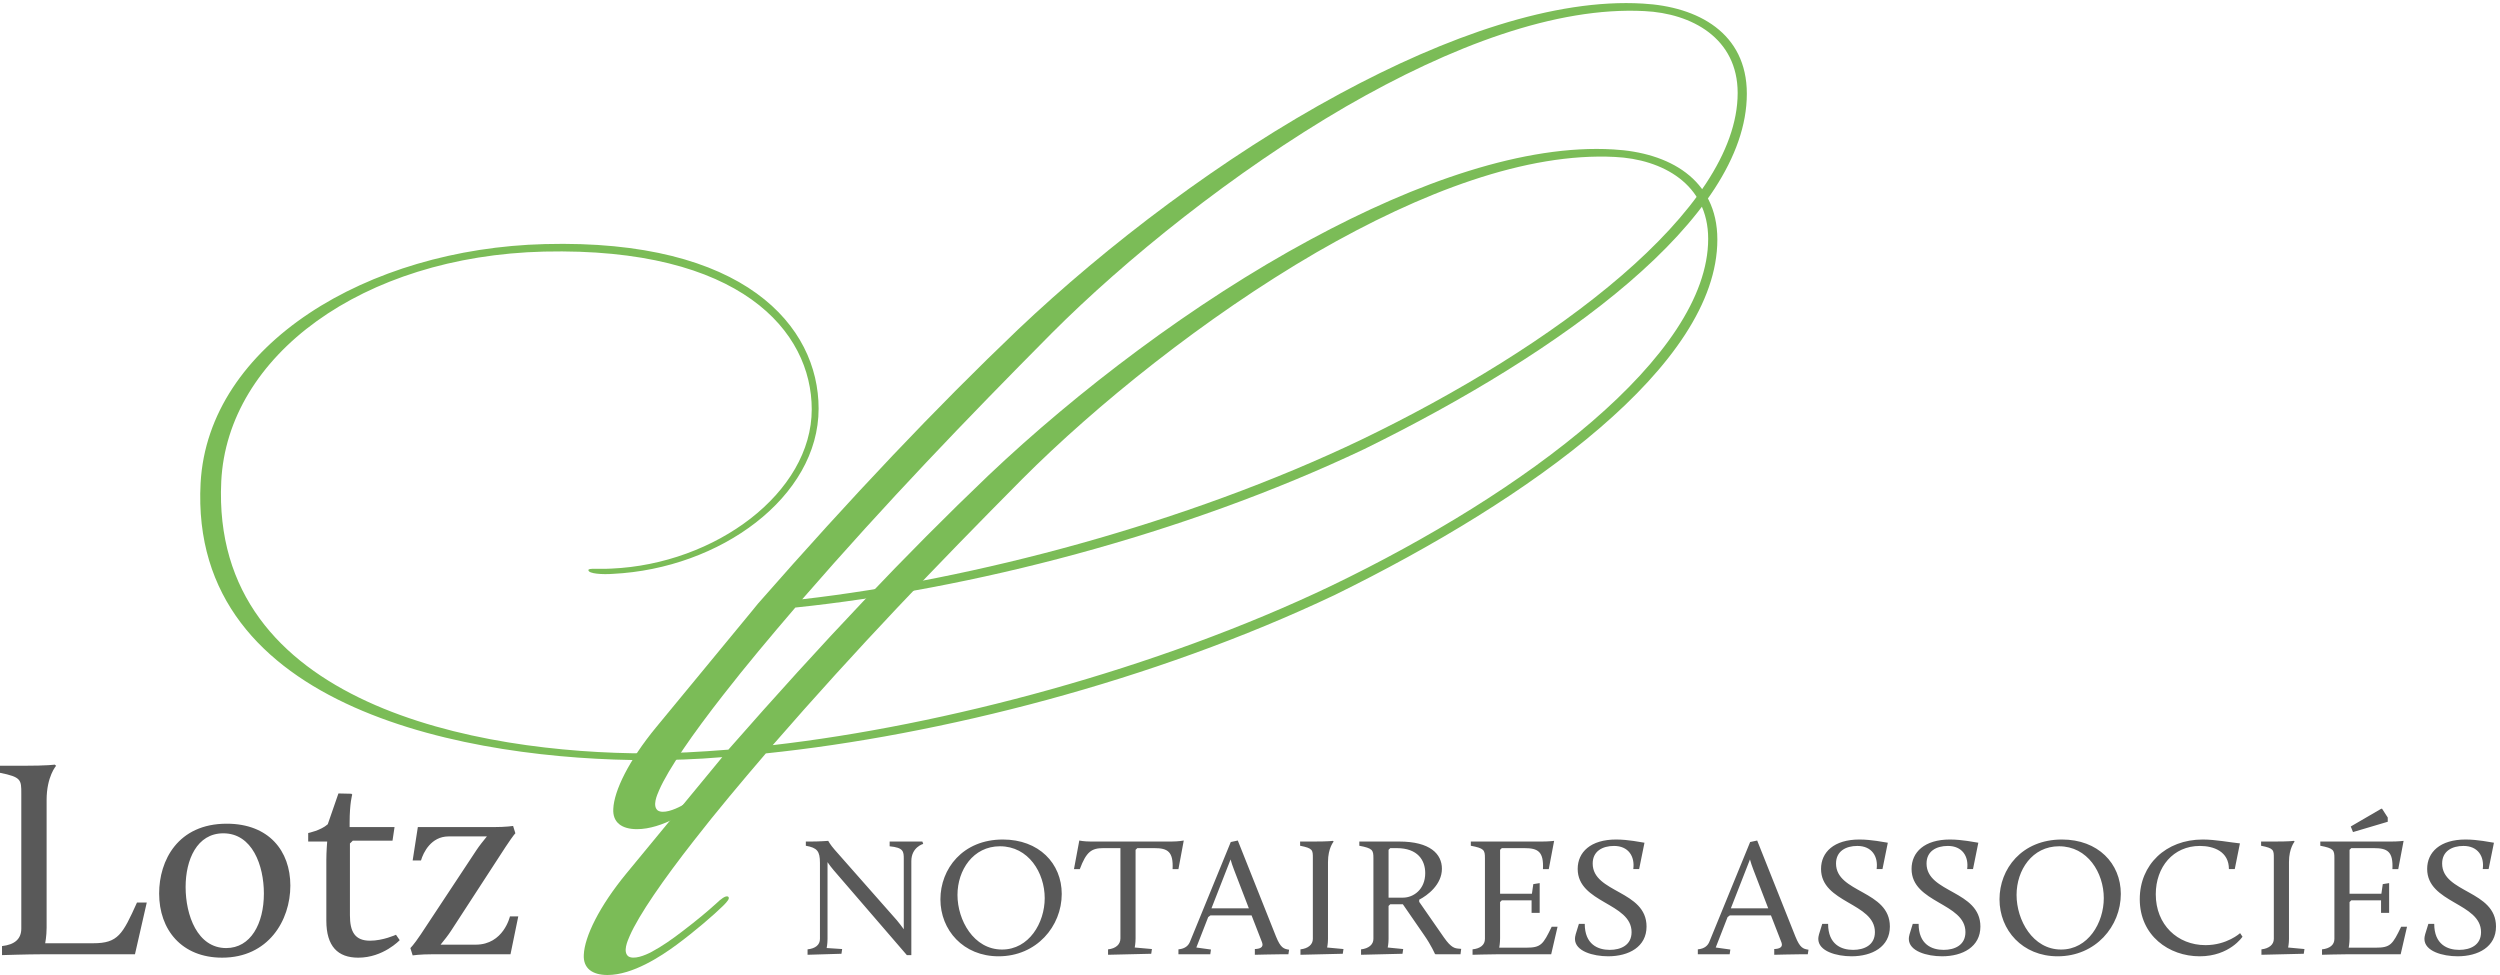
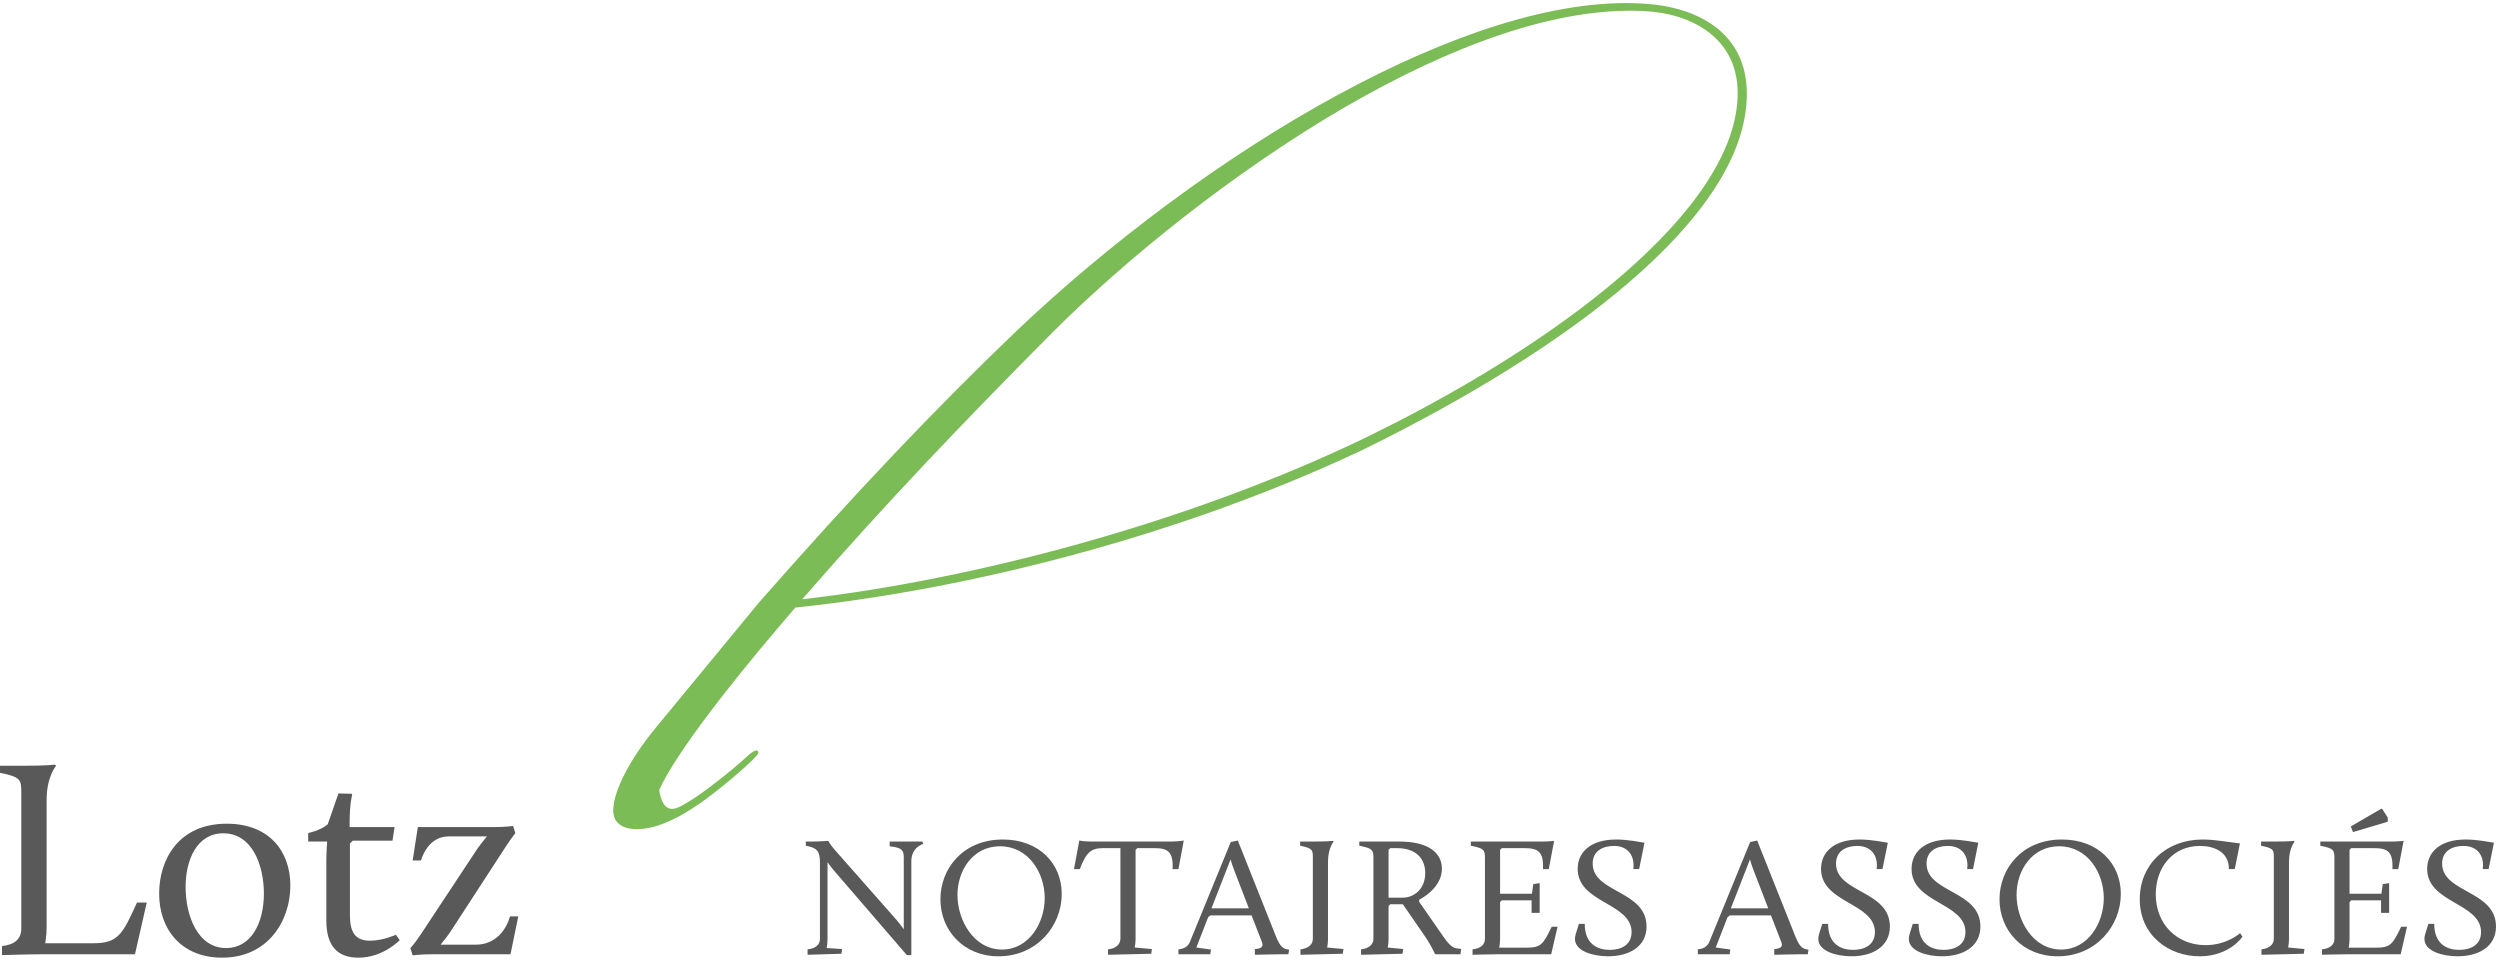
<svg xmlns="http://www.w3.org/2000/svg" width="200" height="78" viewBox="0 0 200 78">
  <g fill="none" fill-rule="evenodd">
    <g fill="#7BBC57" transform="translate(15.98)">
-       <path d="M41.8,60.572 C39.719,60.752 37.7,60.812 35.865,60.812 C21.852,60.812 -0.911,56.906 0.068,38.638 C0.68,27.579 13.407,19.887 27.604,19.527 C43.574,19.105 49.509,26.076 49.509,32.688 C49.509,39.778 41.616,45.488 33.049,45.909 C32.253,45.969 31.092,45.909 31.092,45.609 C31.092,45.427 31.825,45.549 32.927,45.488 C41.249,45.127 48.959,39.419 48.959,32.748 C48.959,26.498 43.268,19.767 27.542,20.127 C12.979,20.488 2.21,28.481 1.72,38.516 C0.864,56.426 22.28,60.272 35.865,60.272 C37.883,60.272 40.025,60.152 42.289,59.972 C49.877,51.317 56.546,44.286 63.093,38.036 C70.192,31.305 79.492,24.213 88.855,19.165 C97.421,14.538 106.049,11.534 113.086,11.954 C117.492,12.194 121.408,14.297 121.408,19.165 C121.408,29.201 106.478,39.899 90.813,47.592 C76.249,54.503 59.178,58.83 45.288,60.272 C43.33,62.555 41.31,64.96 39.536,67.243 C37.088,70.368 35.13,73.193 34.396,74.876 C34.212,75.296 33.844,76.138 34.274,76.497 C34.701,76.8 35.619,76.438 36.17,76.138 C36.965,75.716 37.823,75.117 38.678,74.455 C39.78,73.613 40.575,72.952 41.371,72.232 C41.616,71.992 42.105,71.57 42.289,71.75 C42.412,71.87 42.228,72.111 41.861,72.472 C41.127,73.193 39.597,74.515 38.128,75.597 C36.904,76.497 34.64,78 32.621,78 C31.397,78 30.663,77.459 30.724,76.378 C30.786,74.936 31.957,72.514 34.151,69.852 C36.344,67.191 41.8,60.572 41.8,60.572 M90.508,46.87 C105.988,39.419 120.674,28.481 120.674,19.105 C120.674,14.719 117.002,12.735 113.208,12.555 C106.171,12.194 97.789,15.319 89.344,20.187 C80.349,25.416 71.661,32.447 65.786,38.337 C58.872,45.308 52.63,51.798 45.838,59.611 C59.483,58.049 76.556,53.54 90.508,46.87" />
-       <path d="M44.648,48.303 C52.235,39.65 58.906,32.618 65.453,26.368 C72.551,19.637 81.852,12.546 91.214,7.498 C99.781,2.87 108.409,-0.135 115.445,0.286 C119.851,0.526 123.767,2.63 123.767,7.498 C123.767,17.533 108.836,28.23 93.171,35.923 C78.609,42.834 61.537,47.161 47.647,48.604 C45.689,50.888 43.669,53.291 41.894,55.575 C39.447,58.7 37.489,61.525 36.754,63.208 C36.57,63.628 36.204,64.469 36.632,64.83 C37.061,65.13 37.978,64.77 38.53,64.469 C39.325,64.049 40.181,63.448 41.038,62.786 C42.14,61.945 42.935,61.285 43.73,60.563 C43.975,60.323 44.465,59.903 44.648,60.082 C44.77,60.203 44.587,60.443 44.22,60.803 C43.485,61.525 41.955,62.847 40.488,63.928 C39.263,64.83 37,66.333 34.979,66.333 C33.756,66.333 33.021,65.792 33.083,64.71 C33.144,63.268 34.316,60.845 36.509,58.183 C38.702,55.524 44.159,48.904 44.159,48.904 M92.866,35.203 C108.347,27.75 123.033,16.813 123.033,7.438 C123.033,3.051 119.36,1.068 115.567,0.887 C108.53,0.526 100.147,3.651 91.704,8.519 C82.708,13.748 74.02,20.779 68.145,26.669 C61.23,33.64 54.989,40.13 48.197,47.942 C61.843,46.381 78.914,41.872 92.866,35.203" />
+       <path d="M44.648,48.303 C52.235,39.65 58.906,32.618 65.453,26.368 C72.551,19.637 81.852,12.546 91.214,7.498 C99.781,2.87 108.409,-0.135 115.445,0.286 C119.851,0.526 123.767,2.63 123.767,7.498 C123.767,17.533 108.836,28.23 93.171,35.923 C78.609,42.834 61.537,47.161 47.647,48.604 C45.689,50.888 43.669,53.291 41.894,55.575 C39.447,58.7 37.489,61.525 36.754,63.208 C37.061,65.13 37.978,64.77 38.53,64.469 C39.325,64.049 40.181,63.448 41.038,62.786 C42.14,61.945 42.935,61.285 43.73,60.563 C43.975,60.323 44.465,59.903 44.648,60.082 C44.77,60.203 44.587,60.443 44.22,60.803 C43.485,61.525 41.955,62.847 40.488,63.928 C39.263,64.83 37,66.333 34.979,66.333 C33.756,66.333 33.021,65.792 33.083,64.71 C33.144,63.268 34.316,60.845 36.509,58.183 C38.702,55.524 44.159,48.904 44.159,48.904 M92.866,35.203 C108.347,27.75 123.033,16.813 123.033,7.438 C123.033,3.051 119.36,1.068 115.567,0.887 C108.53,0.526 100.147,3.651 91.704,8.519 C82.708,13.748 74.02,20.779 68.145,26.669 C61.23,33.64 54.989,40.13 48.197,47.942 C61.843,46.381 78.914,41.872 92.866,35.203" />
    </g>
    <path fill="#595959" d="M.161 75.686C1.197 75.573 1.704 75.098 1.704 74.284L1.704 63.477C1.704 62.391 1.704 62.165 0 61.825L0 61.261 1.796 61.261C3.868 61.261 4.374 61.169 4.374 61.169L4.489 61.261C4.489 61.261 3.729 62.12 3.729 63.997L3.729 74.217C3.729 74.895 3.615 75.46 3.615 75.46L7.459 75.46C9.439 75.46 9.807 74.759 10.958 72.204L11.741 72.204 10.797 76.342 3.385 76.342C2.233 76.342.161 76.409.161 76.409L.161 75.686M18.141 65.896C21.502 65.896 23.228 68.067 23.228 70.848 23.228 73.65 21.456 76.613 17.773 76.613 14.527 76.613 12.731 74.374 12.731 71.481 12.731 68.835 14.228 65.896 18.141 65.896M18.095 75.845C20.052 75.845 21.111 73.9 21.111 71.481 21.111 69.242 20.19 66.665 17.865 66.665 15.748 66.665 14.849 68.79 14.849 70.96 14.849 73.222 15.793 75.845 18.095 75.845M26.107 68.79C26.107 68.134 26.175 67.321 26.175 67.321L24.656 67.321 24.656 66.642C24.656 66.642 25.669 66.438 26.221 65.94L27.074 63.476 28.109 63.499 28.178 63.567C28.178 63.567 27.97 64.222 27.97 65.828L27.97 66.167 31.563 66.167 31.401 67.253 28.224 67.253 27.994 67.479 27.994 73.222C27.994 74.533 28.385 75.256 29.606 75.256 30.642 75.256 31.678 74.781 31.678 74.781L31.977 75.212C31.977 75.212 30.665 76.614 28.662 76.614 27.028 76.614 26.107 75.709 26.107 73.65L26.107 68.79M32.829 75.845C32.829 75.845 33.082 75.617 33.657 74.759L38.124 67.998C38.331 67.682 38.676 67.252 38.952 66.913L35.89 66.913C34.487 66.913 33.865 68.201 33.68 68.835L33.013 68.835 33.427 66.167 39.481 66.167C40.472 66.167 41.048 66.077 41.048 66.077L41.231 66.665C41.231 66.665 41.139 66.71 40.448 67.75L36.098 74.442C35.867 74.804 35.523 75.234 35.246 75.573L38.055 75.573C40.288 75.573 40.795 73.312 40.795 73.312L41.462 73.312 40.84 76.342 34.579 76.342C33.588 76.342 33.013 76.431 33.013 76.431L32.829 75.845M64.605 75.949C65.224 75.882 65.596 75.597 65.596 75.112L65.596 69.026C65.596 68.094 65.376 67.823 64.467 67.66L64.467 67.323 64.88 67.323C65.555 67.323 66.257 67.269 66.257 67.269 66.257 67.269 66.422 67.579 66.767 67.972L71.75 73.624C71.93 73.839 72.149 74.124 72.302 74.34L72.302 68.716C72.302 68.12 72.287 67.811 71.172 67.703L71.172 67.323 73.788 67.323 73.857 67.512C73.857 67.512 72.907 67.77 72.907 68.891L72.907 76.409 72.549 76.409 66.698 69.622C66.533 69.432 66.339 69.176 66.202 68.972L66.202 75.112C66.202 75.516 66.133 75.842 66.133 75.842L67.372 75.923 67.317 76.301 64.605 76.382 64.605 75.949M80.231 67.161C83.108 67.161 84.939 69.067 84.939 71.515 84.939 74.098 82.93 76.504 79.887 76.504 77.064 76.504 75.233 74.407 75.233 71.947 75.233 69.513 77.01 67.161 80.231 67.161M80.163 75.963C82.324 75.963 83.577 73.827 83.577 71.852 83.577 69.824 82.283 67.702 79.997 67.702 77.85 67.702 76.598 69.608 76.598 71.595 76.598 73.61 77.892 75.963 80.163 75.963M88.644 75.949C89.263 75.882 89.634 75.557 89.634 75.071L89.634 67.85 88.272 67.85C87.322 67.85 86.909 68.134 86.385 69.528L85.918 69.528 86.344 67.242C86.344 67.242 86.703 67.323 87.266 67.323L93.71 67.323C94.275 67.323 94.701 67.242 94.701 67.242L94.275 69.528 93.807 69.528C93.876 68.134 93.421 67.85 92.348 67.85L90.984 67.85 90.846 67.986 90.846 75.071C90.846 75.476 90.778 75.801 90.778 75.801L92.154 75.923 92.099 76.301 88.644 76.382 88.644 75.949M94.275 75.949C94.853 75.895 95.087 75.611 95.197 75.341L98.461 67.363 99.024 67.242 102.081 74.922C102.453 75.842 102.7 75.909 103.128 75.977L103.072 76.342 102.48 76.342C101.97 76.342 100.388 76.382 100.388 76.382L100.388 75.923C100.773 75.909 101.118 75.801 100.966 75.395L100.126 73.232 96.836 73.232 96.656 73.367 95.707 75.801 96.877 75.963 96.822 76.342 94.275 76.342 94.275 75.949zM98.446 68.756L96.918 72.664 99.907 72.664 98.722 69.581C98.612 69.311 98.502 68.96 98.446 68.756L98.446 68.756zM104.037 75.949C104.642 75.882 105.028 75.571 105.028 75.112L105.028 68.648C105.028 67.999 105.028 67.863 104.009 67.66L104.009 67.323 105.083 67.323C106.322 67.323 106.626 67.269 106.626 67.269L106.694 67.323C106.694 67.323 106.239 67.837 106.239 68.96L106.239 75.112C106.239 75.504 106.17 75.801 106.17 75.801L107.478 75.923 107.422 76.301 104.037 76.382 104.037 75.949M108.883 75.949C109.489 75.882 109.873 75.571 109.873 75.112L109.873 68.648C109.873 67.999 109.805 67.863 108.746 67.66L108.746 67.323 111.938 67.323C114.417 67.323 115.353 68.324 115.353 69.5 115.353 70.771 114.197 71.636 113.537 71.974L113.537 72.149 115.519 75.003C116.11 75.842 116.385 75.868 116.744 75.895L116.895 75.909 116.84 76.342 114.843 76.342 114.789 76.301C114.789 76.301 114.499 75.625 113.934 74.814L112.228 72.34 111.222 72.34 111.085 72.475 111.085 75.112C111.085 75.504 111.017 75.801 111.017 75.801L112.256 75.923 112.2 76.301 108.883 76.382 108.883 75.949zM112.241 71.812C113.068 71.812 114.018 71.163 114.018 69.85 114.018 68.824 113.426 67.85 111.732 67.85L111.222 67.85 111.085 67.986 111.085 71.812 112.241 71.812 112.241 71.812zM117.804 75.949C118.423 75.882 118.795 75.597 118.795 75.112L118.795 68.648C118.795 67.999 118.726 67.863 117.666 67.66L117.666 67.323 123.338 67.323C123.902 67.323 124.33 67.269 124.33 67.269L123.902 69.528 123.436 69.528C123.504 68.134 123.049 67.85 121.948 67.85L120.144 67.85 120.007 67.986 120.007 71.501 122.553 71.501 122.664 70.73 123.174 70.649 123.174 73.029 122.527 73.029 122.527 72.028 120.144 72.028 120.007 72.164 120.007 75.057C120.007 75.462 119.938 75.814 119.938 75.814L122.099 75.814C123.283 75.814 123.449 75.557 124.137 74.137L124.605 74.137 124.095 76.342 119.8 76.342C119.112 76.342 117.804 76.382 117.804 76.382L117.804 75.949M126.312 73.908L126.78 73.908C126.78 75.558 127.84 75.99 128.777 75.99 129.671 75.99 130.526 75.611 130.526 74.57 130.526 72.217 126.215 72.257 126.215 69.513 126.215 68.174 127.249 67.161 129.287 67.161 130.264 67.161 131.255 67.377 131.558 67.418L131.131 69.527 130.663 69.527C130.8 68.513 130.277 67.675 129.121 67.675 128.199 67.675 127.415 68.094 127.415 69.081 127.415 71.448 131.723 71.217 131.723 74.125 131.723 75.747 130.305 76.503 128.652 76.503 127.456 76.503 125.997 76.099 125.997 75.112 125.997 74.908 126.05 74.719 126.312 73.908M135.826 75.949C136.404 75.895 136.638 75.611 136.749 75.341L140.011 67.363 140.574 67.242 143.632 74.922C144.004 75.842 144.251 75.909 144.679 75.977L144.623 76.342 144.031 76.342C143.522 76.342 141.939 76.382 141.939 76.382L141.939 75.923C142.323 75.909 142.667 75.801 142.517 75.395L141.677 73.232 138.387 73.232 138.207 73.367 137.258 75.801 138.428 75.963 138.372 76.342 135.826 76.342 135.826 75.949zM139.997 68.756L138.469 72.664 141.457 72.664 140.272 69.581C140.162 69.311 140.052 68.96 139.997 68.756L139.997 68.756zM145.78 73.908L146.248 73.908C146.248 75.558 147.308 75.99 148.244 75.99 149.139 75.99 149.993 75.611 149.993 74.57 149.993 72.217 145.683 72.257 145.683 69.513 145.683 68.174 146.717 67.161 148.754 67.161 149.731 67.161 150.722 67.377 151.025 67.418L150.598 69.527 150.13 69.527C150.268 68.513 149.744 67.675 148.589 67.675 147.667 67.675 146.882 68.094 146.882 69.081 146.882 71.448 151.19 71.217 151.19 74.125 151.19 75.747 149.772 76.503 148.12 76.503 146.923 76.503 145.463 76.099 145.463 75.112 145.463 74.908 145.518 74.719 145.78 73.908M153.021 73.908L153.49 73.908C153.49 75.558 154.55 75.99 155.487 75.99 156.381 75.99 157.235 75.611 157.235 74.57 157.235 72.217 152.925 72.257 152.925 69.513 152.925 68.174 153.958 67.161 155.995 67.161 156.972 67.161 157.963 67.377 158.266 67.418L157.84 69.527 157.373 69.527C157.51 68.513 156.986 67.675 155.83 67.675 154.908 67.675 154.123 68.094 154.123 69.081 154.123 71.448 158.432 71.217 158.432 74.125 158.432 75.747 157.014 76.503 155.362 76.503 154.165 76.503 152.706 76.099 152.706 75.112 152.706 74.908 152.76 74.719 153.021 73.908M164.959 67.161C167.835 67.161 169.666 69.067 169.666 71.515 169.666 74.098 167.657 76.504 164.615 76.504 161.791 76.504 159.96 74.407 159.96 71.947 159.96 69.513 161.737 67.161 164.959 67.161M164.89 75.963C167.051 75.963 168.303 73.827 168.303 71.852 168.303 69.824 167.01 67.702 164.724 67.702 162.577 67.702 161.325 69.608 161.325 71.595 161.325 73.61 162.618 75.963 164.89 75.963M176.22 67.161C177.253 67.161 178.478 67.404 179.194 67.471L178.781 69.527 178.313 69.527C178.313 68.12 177.101 67.675 175.987 67.675 173.865 67.675 172.462 69.351 172.462 71.542 172.462 73.975 174.197 75.611 176.442 75.611 178.161 75.611 179.208 74.651 179.208 74.651L179.4 74.936C179.4 74.936 178.369 76.504 175.973 76.504 173.521 76.504 171.181 74.855 171.181 71.934 171.181 69.176 173.26 67.161 176.22 67.161M180.915 75.949C181.521 75.882 181.906 75.571 181.906 75.112L181.906 68.648C181.906 67.999 181.906 67.863 180.888 67.66L180.888 67.323 181.961 67.323C183.2 67.323 183.505 67.269 183.505 67.269L183.572 67.323C183.572 67.323 183.118 67.837 183.118 68.96L183.118 75.112C183.118 75.504 183.049 75.801 183.049 75.801L184.357 75.923 184.302 76.301 180.915 76.382 180.915 75.949M185.761 75.949C186.381 75.882 186.752 75.597 186.752 75.112L186.752 68.648C186.752 67.999 186.683 67.863 185.624 67.66L185.624 67.323 191.296 67.323C191.86 67.323 192.288 67.269 192.288 67.269L191.86 69.528 191.393 69.528C191.461 68.134 191.008 67.85 189.906 67.85L188.102 67.85 187.964 67.986 187.964 71.501 190.511 71.501 190.621 70.73 191.131 70.649 191.131 73.029 190.484 73.029 190.484 72.028 188.102 72.028 187.964 72.164 187.964 75.057C187.964 75.462 187.895 75.814 187.895 75.814L190.058 75.814C191.241 75.814 191.407 75.557 192.093 74.137L192.562 74.137 192.053 76.342 187.758 76.342C187.069 76.342 185.761 76.382 185.761 76.382L185.761 75.949zM190.498 64.7L190.566 64.7 191.02 65.403 191.02 65.741 188.24 66.566 188.061 66.119 190.498 64.7 190.498 64.7zM194.27 73.908L194.738 73.908C194.738 75.558 195.798 75.99 196.734 75.99 197.629 75.99 198.483 75.611 198.483 74.57 198.483 72.217 194.173 72.257 194.173 69.513 194.173 68.174 195.207 67.161 197.244 67.161 198.221 67.161 199.212 67.377 199.515 67.418L199.088 69.527 198.62 69.527C198.758 68.513 198.234 67.675 197.079 67.675 196.156 67.675 195.371 68.094 195.371 69.081 195.371 71.448 199.68 71.217 199.68 74.125 199.68 75.747 198.262 76.503 196.61 76.503 195.413 76.503 193.954 76.099 193.954 75.112 193.954 74.908 194.009 74.719 194.27 73.908" />
  </g>
</svg>